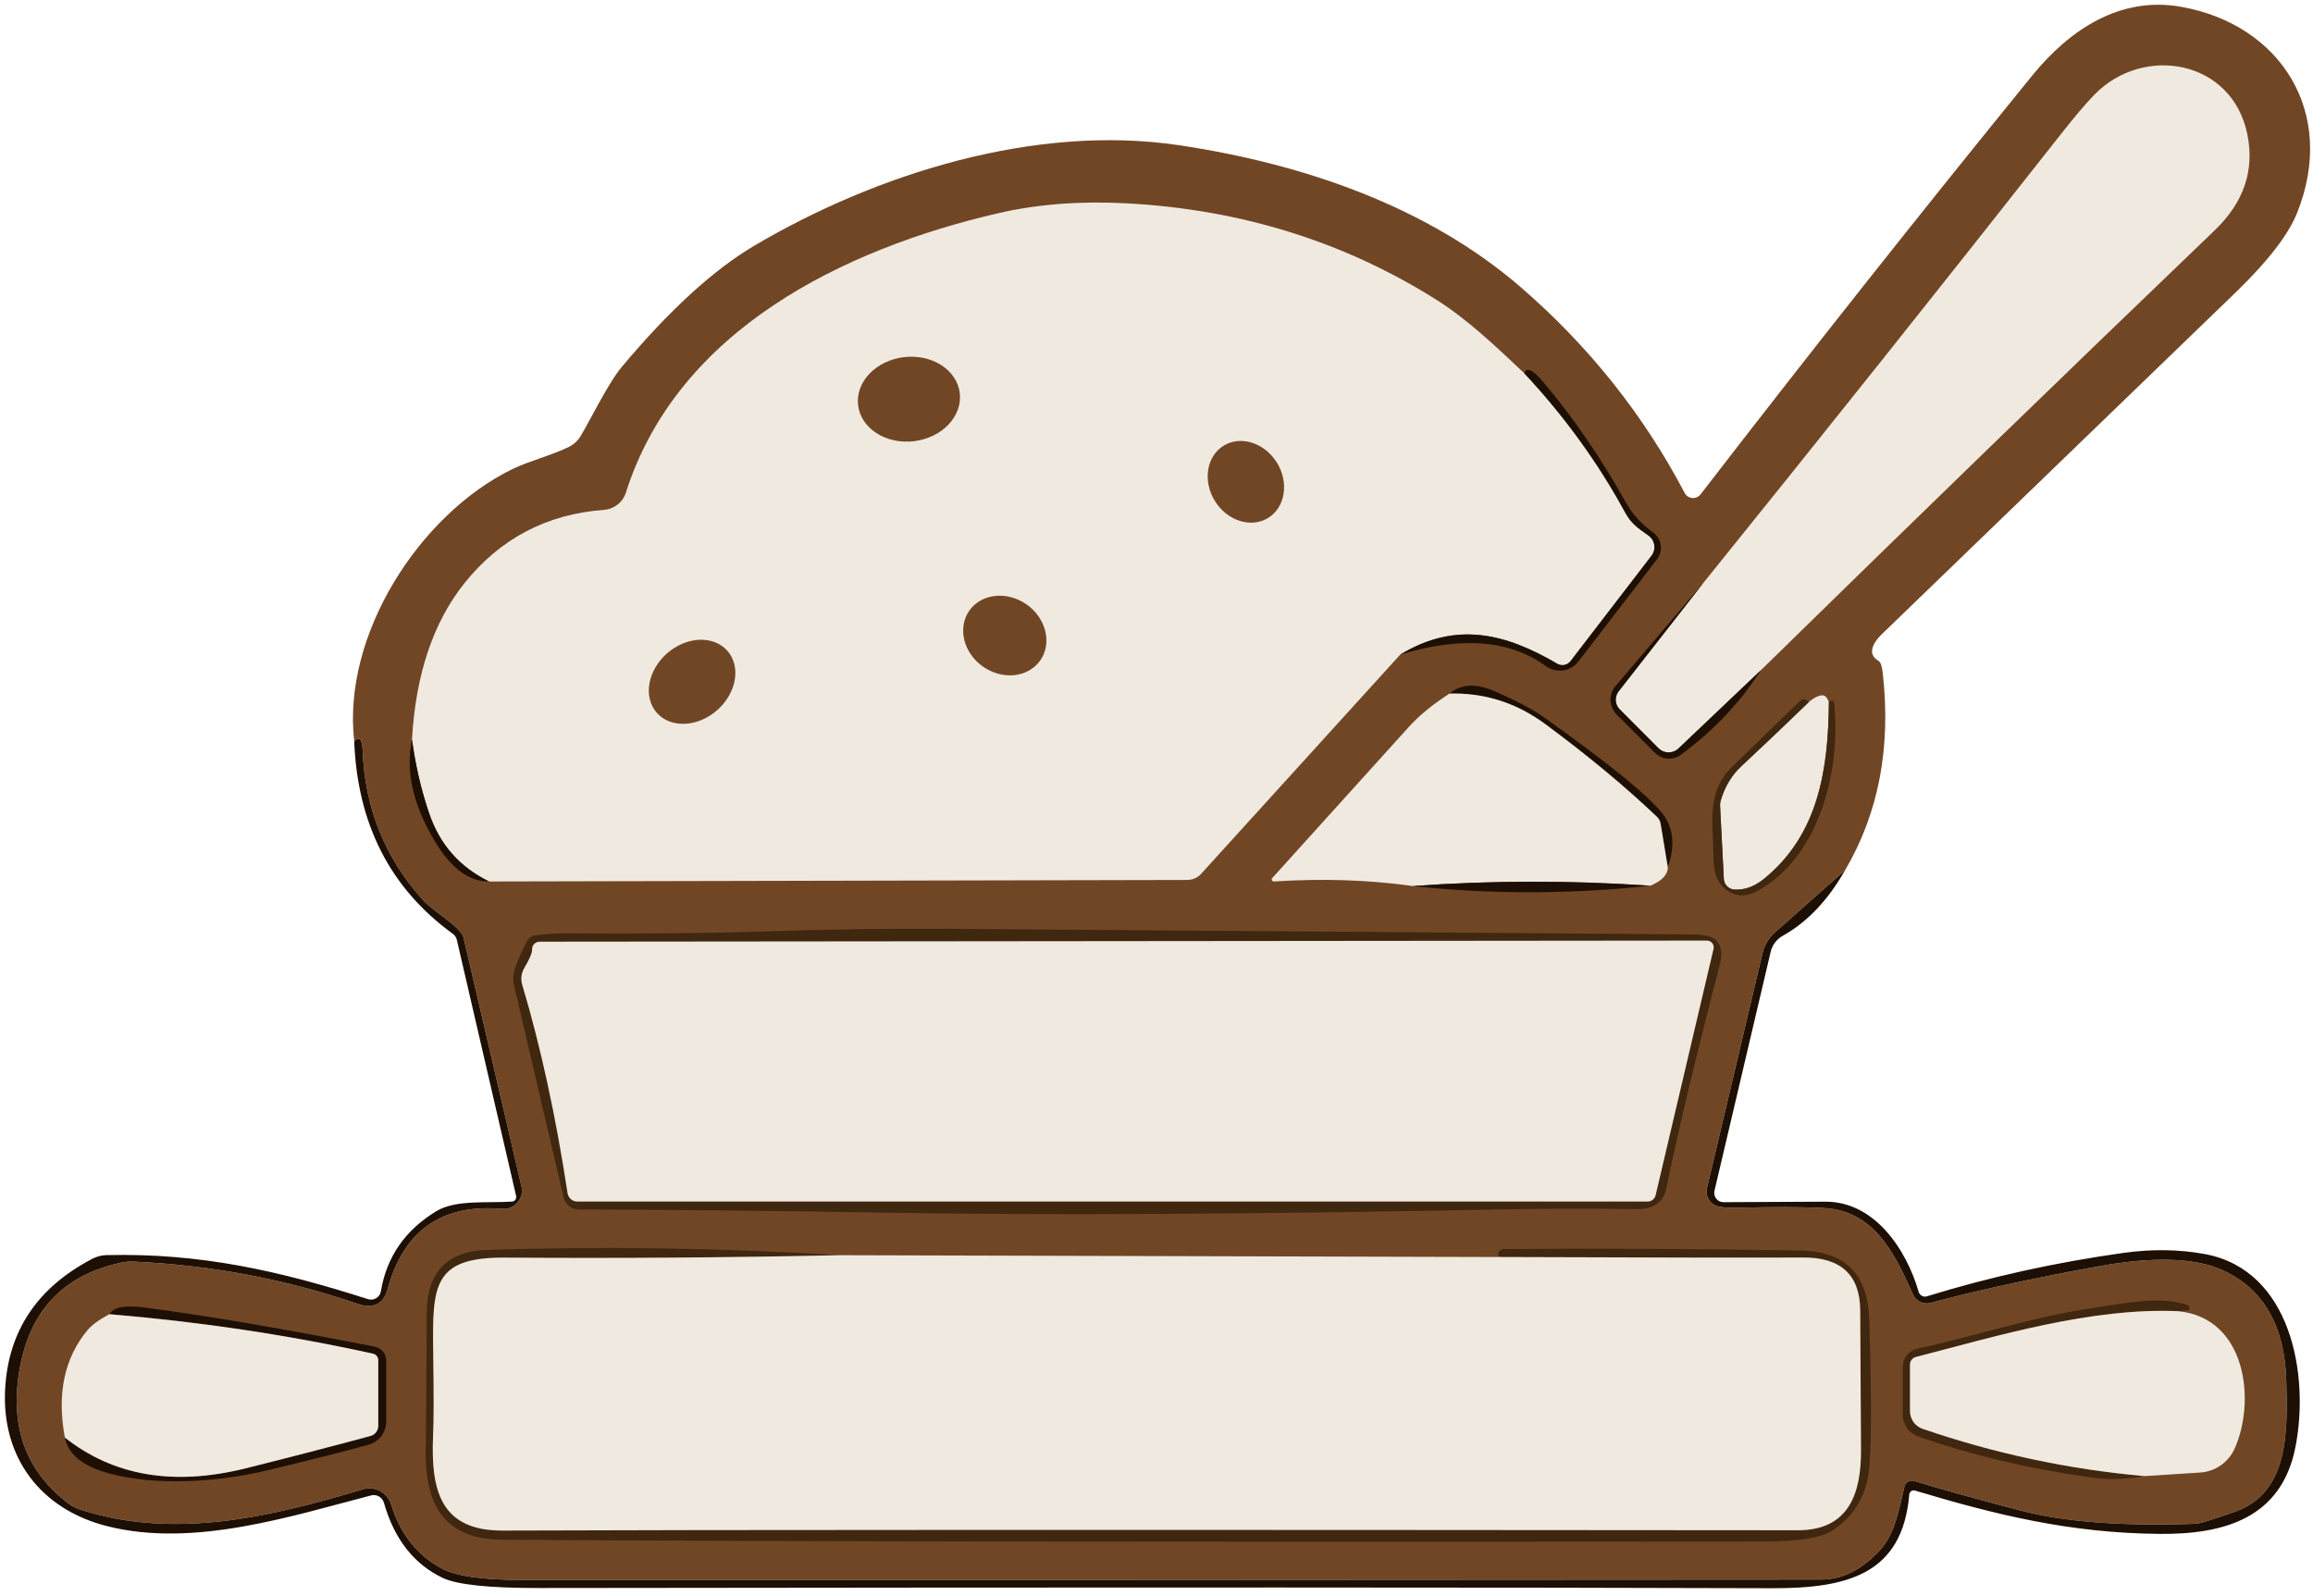
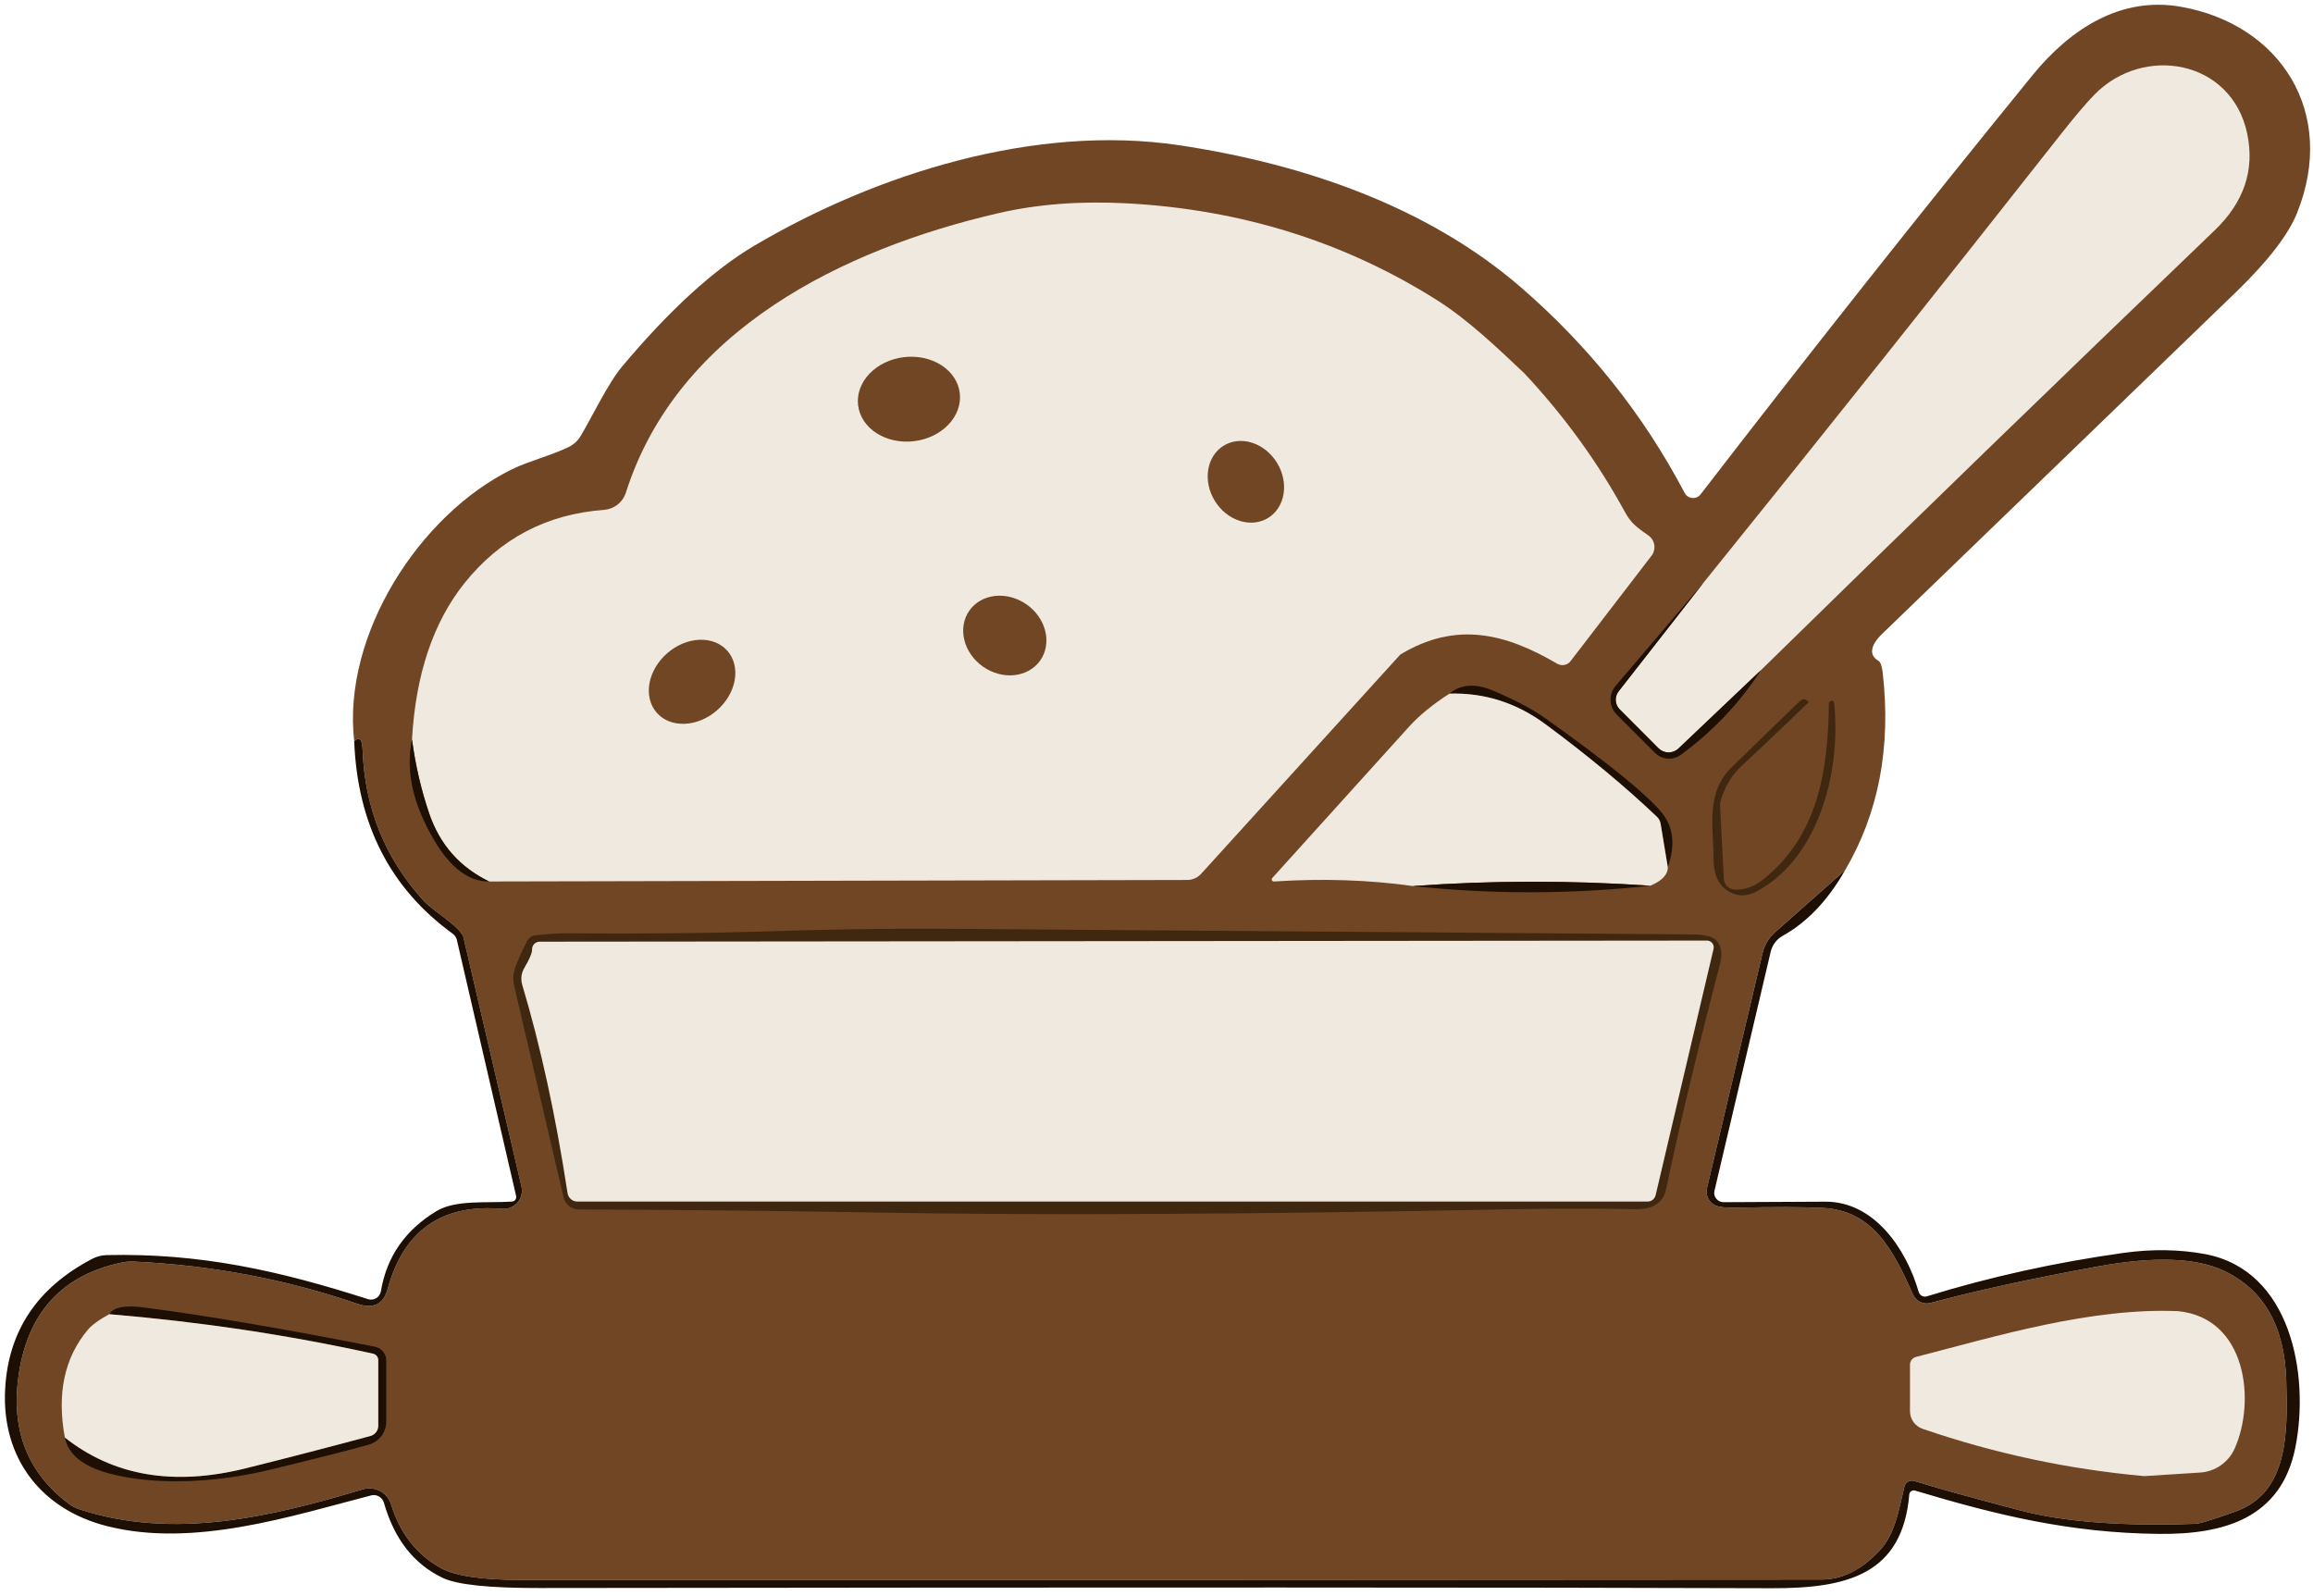
<svg xmlns="http://www.w3.org/2000/svg" width="229" height="158" viewBox="0 0 229 158" fill="none">
  <path d="M182.67 86.16L175.74 92.3C175.122 92.847 174.689 93.57 174.5 94.37L169 117.63C168.921 117.964 168.96 118.316 169.109 118.627C169.258 118.938 169.509 119.19 169.82 119.34C170.207 119.513 170.934 119.59 172 119.57C175.567 119.483 178.387 119.49 180.46 119.59C185.47 119.83 187.49 123.87 189.4 128.16C189.546 128.486 189.802 128.748 190.123 128.901C190.445 129.053 190.809 129.085 191.15 128.99C195.71 127.763 201.254 126.557 207.78 125.37C213.274 124.377 217.39 124.517 220.13 125.79C224.104 127.643 226.177 131.25 226.35 136.61C226.52 141.96 226.52 147.74 221.4 149.62C220.287 150.027 219.22 150.383 218.2 150.69C217.848 150.796 217.482 150.857 217.11 150.87C209.984 151.11 204.274 150.663 199.98 149.53C195.154 148.263 191.667 147.293 189.52 146.62C189.421 146.589 189.317 146.578 189.214 146.589C189.11 146.6 189.01 146.632 188.919 146.684C188.828 146.735 188.748 146.805 188.685 146.889C188.622 146.972 188.576 147.068 188.55 147.17C187.98 149.54 187.62 151.88 186.1 153.5C184.314 155.42 182.394 156.38 180.34 156.38C132.054 156.42 89.144 156.433 51.61 156.42C47.73 156.42 45.08 156.03 43.66 155.25C41.26 153.93 39.614 151.827 38.72 148.94C38.545 148.372 38.152 147.897 37.627 147.618C37.103 147.339 36.489 147.278 35.92 147.45C26.75 150.2 17.18 152.46 7.9 149.44C7.49 149.308 7.104 149.105 6.76 148.84C2.76 145.813 1.11 141.663 1.81 136.39C2.664 129.997 6.124 126.19 12.19 124.97C12.516 124.91 12.848 124.887 13.18 124.9C20.86 125.247 28.25 126.637 35.35 129.07C36.957 129.623 37.967 129.14 38.38 127.62C39.967 121.82 43.743 119.173 49.71 119.68C49.995 119.705 50.281 119.662 50.545 119.555C50.81 119.447 51.046 119.279 51.233 119.064C51.42 118.848 51.554 118.592 51.623 118.315C51.692 118.038 51.694 117.748 51.63 117.47L45.89 92.82C45.87 92.714 45.83 92.615 45.77 92.53C44.95 91.31 42.9 90.23 41.89 89.12C38.103 84.933 36.107 79.97 35.9 74.23C35.86 73.177 35.584 72.897 35.07 73.39C33.86 62.86 41.53 50.95 50.69 46.46C52.39 45.63 54.64 45.08 56.33 44.24C56.813 43.999 57.216 43.624 57.49 43.16C58.45 41.58 60.2 37.94 61.58 36.3C66.273 30.707 70.637 26.717 74.67 24.33C86.71 17.22 102.46 12.24 116.75 14.38C129.18 16.24 141.39 20.5 150.57 28.44C157.317 34.28 162.724 41.067 166.79 48.8C166.863 48.94 166.97 49.06 167.101 49.148C167.233 49.236 167.384 49.29 167.542 49.304C167.699 49.318 167.858 49.292 168.003 49.228C168.147 49.164 168.274 49.065 168.37 48.94C179.204 34.887 190.15 21.063 201.21 7.47C204.99 2.83 209.99 -0.38 215.92 0.67C225.76 2.4 231.42 11.14 227.42 21.09C226.574 23.203 224.607 25.767 221.52 28.78C221.467 28.833 209.747 40.153 186.36 62.74C185.727 63.347 185.39 63.897 185.35 64.39C185.317 64.81 185.524 65.153 185.97 65.42C186.184 65.547 186.327 65.943 186.4 66.61C187.24 73.99 185.997 80.507 182.67 86.16Z" fill="#714625" />
  <path d="M174.33 66.36L166.18 74.1C165.912 74.355 165.556 74.496 165.186 74.492C164.816 74.488 164.463 74.341 164.2 74.08L160.36 70.23C160.129 69.998 159.99 69.689 159.969 69.361C159.949 69.033 160.049 68.71 160.25 68.45L168.65 57.7C180.457 43.067 192.217 28.307 203.93 13.42C205.383 11.573 206.53 10.22 207.37 9.36C212.23 4.4 220.96 5.91 222.49 13.25C223.237 16.837 222.167 20.017 219.28 22.79C204.14 37.317 189.157 51.84 174.33 66.36Z" fill="#F0E9DF" />
  <path d="M150.92 36.96C154.86 41.173 158.173 45.74 160.86 50.66C161.47 51.8 162.07 52.22 163.21 53.02C163.364 53.128 163.494 53.267 163.592 53.427C163.691 53.588 163.756 53.767 163.784 53.953C163.812 54.14 163.803 54.331 163.755 54.514C163.708 54.697 163.625 54.869 163.51 55.02L155.49 65.46C155.338 65.654 155.12 65.787 154.877 65.833C154.634 65.879 154.383 65.835 154.17 65.71C149.09 62.73 144.16 61.45 138.63 64.81L118.92 86.51C118.747 86.702 118.535 86.855 118.297 86.96C118.06 87.066 117.802 87.12 117.54 87.12L48.43 87.27C45.517 85.856 43.537 83.61 42.49 80.53C41.697 78.197 41.13 75.757 40.79 73.21C41.157 66.77 42.887 61.613 45.98 57.74C49.52 53.32 54.123 50.9 59.79 50.48C60.283 50.445 60.754 50.262 61.143 49.956C61.531 49.649 61.819 49.232 61.97 48.76C67.1 32.63 83.57 24.64 98.82 21.11C102.707 20.21 106.957 19.883 111.57 20.13C122.917 20.743 133.173 23.953 142.34 29.76C145.36 31.68 148.23 34.42 150.92 36.96Z" fill="#F0E9DF" />
  <path d="M95.024 38.92C95.156 40.023 94.751 41.145 93.9 42.037C93.049 42.93 91.821 43.521 90.486 43.681C89.151 43.84 87.818 43.554 86.781 42.886C85.744 42.219 85.087 41.224 84.956 40.12C84.824 39.017 85.228 37.895 86.079 37.003C86.93 36.11 88.159 35.519 89.494 35.359C90.829 35.2 92.162 35.486 93.199 36.154C94.236 36.821 94.893 37.816 95.024 38.92Z" fill="#714625" />
-   <path d="M138.63 64.81C144.16 61.45 149.09 62.73 154.17 65.71C154.383 65.835 154.634 65.879 154.877 65.833C155.12 65.787 155.337 65.654 155.49 65.46L163.51 55.02C163.625 54.869 163.708 54.697 163.755 54.514C163.802 54.331 163.812 54.14 163.784 53.953C163.756 53.767 163.691 53.588 163.592 53.427C163.494 53.267 163.364 53.129 163.21 53.02C162.07 52.22 161.47 51.8 160.86 50.66C158.173 45.74 154.86 41.173 150.92 36.96C151.127 36.293 151.773 36.607 152.86 37.9C155.84 41.453 158.52 45.363 160.9 49.63C161.68 51.03 162.52 51.87 163.68 52.72C163.881 52.869 164.05 53.056 164.178 53.271C164.306 53.486 164.389 53.725 164.424 53.972C164.458 54.22 164.443 54.472 164.379 54.714C164.314 54.956 164.203 55.182 164.05 55.38L156.28 65.48C155.911 65.965 155.367 66.285 154.763 66.373C154.16 66.46 153.545 66.309 153.05 65.95C149.483 63.35 144.677 62.97 138.63 64.81Z" fill="#1D0F03" />
  <path d="M125.557 51.273C124.742 51.776 123.729 51.883 122.739 51.568C121.749 51.254 120.864 50.545 120.279 49.597C119.989 49.128 119.781 48.614 119.668 48.085C119.554 47.556 119.537 47.023 119.618 46.515C119.698 46.007 119.874 45.534 120.136 45.125C120.397 44.715 120.74 44.376 121.143 44.127C121.958 43.623 122.971 43.517 123.961 43.832C124.951 44.146 125.836 44.855 126.421 45.803C126.711 46.272 126.919 46.786 127.032 47.315C127.146 47.844 127.163 48.377 127.082 48.885C127.002 49.393 126.826 49.866 126.564 50.275C126.303 50.685 125.96 51.024 125.557 51.273Z" fill="#714625" />
  <path d="M168.65 57.7L160.25 68.45C160.049 68.709 159.949 69.033 159.969 69.361C159.989 69.688 160.128 69.997 160.36 70.23L164.2 74.08C164.462 74.34 164.816 74.488 165.186 74.492C165.556 74.496 165.912 74.355 166.18 74.1L174.33 66.36C172.27 69.573 169.63 72.363 166.41 74.73C166.031 75.008 165.565 75.141 165.097 75.106C164.63 75.072 164.191 74.871 163.86 74.54L160.07 70.75C159.697 70.377 159.477 69.877 159.455 69.351C159.432 68.824 159.609 68.31 159.95 67.91L168.65 57.7Z" fill="#1D0F03" />
  <path d="M102.986 65.393C102.701 65.796 102.328 66.132 101.889 66.38C101.45 66.629 100.953 66.785 100.426 66.841C99.899 66.897 99.353 66.85 98.819 66.705C98.285 66.559 97.773 66.317 97.312 65.992C96.852 65.668 96.452 65.267 96.136 64.812C95.82 64.358 95.593 63.859 95.469 63.344C95.344 62.829 95.325 62.308 95.412 61.811C95.499 61.314 95.69 60.85 95.974 60.447C96.259 60.044 96.632 59.708 97.071 59.459C97.51 59.211 98.007 59.054 98.534 58.999C99.061 58.943 99.607 58.989 100.141 59.135C100.675 59.281 101.187 59.523 101.647 59.847C102.108 60.172 102.508 60.573 102.824 61.028C103.14 61.482 103.367 61.981 103.491 62.496C103.616 63.011 103.635 63.532 103.548 64.029C103.461 64.526 103.27 64.989 102.986 65.393Z" fill="#714625" />
  <path d="M72.024 64.443C72.348 64.814 72.578 65.261 72.701 65.757C72.823 66.254 72.837 66.79 72.741 67.337C72.644 67.883 72.439 68.428 72.138 68.941C71.837 69.454 71.445 69.925 70.985 70.326C70.525 70.727 70.005 71.052 69.456 71.281C68.907 71.51 68.339 71.638 67.785 71.66C67.231 71.681 66.701 71.595 66.226 71.406C65.751 71.216 65.339 70.928 65.016 70.557C64.692 70.186 64.462 69.739 64.339 69.243C64.216 68.746 64.202 68.21 64.299 67.663C64.395 67.117 64.6 66.572 64.901 66.059C65.203 65.546 65.594 65.076 66.055 64.674C66.515 64.273 67.034 63.948 67.583 63.719C68.132 63.491 68.7 63.362 69.254 63.34C69.809 63.319 70.338 63.405 70.814 63.594C71.289 63.784 71.7 64.072 72.024 64.443Z" fill="#714625" />
  <path d="M165.12 85.85L164.41 81.55C164.364 81.284 164.234 81.042 164.04 80.86C160.933 77.9 157.27 74.857 153.05 71.73C150.17 69.59 146.99 68.57 143.51 68.67C144.636 67.723 146.093 67.633 147.88 68.4C150.06 69.333 151.75 70.227 152.95 71.08C159.196 75.52 163.06 78.653 164.54 80.48C165.686 81.9 165.88 83.69 165.12 85.85Z" fill="#1D0F03" />
  <path d="M165.12 85.85C165.134 86.59 164.557 87.203 163.39 87.69C155.544 87.15 147.707 87.16 139.88 87.72C135.487 87.107 130.904 86.957 126.13 87.27C126.089 87.272 126.047 87.261 126.011 87.24C125.975 87.219 125.946 87.189 125.927 87.152C125.909 87.115 125.902 87.075 125.908 87.035C125.914 86.996 125.932 86.959 125.96 86.93C130.507 81.91 135.01 76.927 139.47 71.98C140.49 70.847 141.837 69.743 143.51 68.67C146.99 68.57 150.17 69.59 153.05 71.73C157.27 74.857 160.933 77.9 164.04 80.86C164.235 81.041 164.365 81.284 164.41 81.55L165.12 85.85Z" fill="#F0E9DF" />
-   <path d="M181.07 69.55C181.01 76.25 180.01 82.71 174.58 87.06C173.673 87.787 172.72 88.123 171.72 88.07C171.446 88.055 171.188 87.94 170.994 87.746C170.8 87.552 170.685 87.294 170.67 87.02L170.3 79.82C170.287 79.608 170.314 79.395 170.38 79.19C170.793 77.837 171.46 76.733 172.38 75.88C174.64 73.773 176.873 71.65 179.08 69.51C179.453 69.183 179.817 68.97 180.17 68.87C180.423 68.803 180.623 68.84 180.77 68.98C180.897 69.113 180.997 69.303 181.07 69.55Z" fill="#F0E9DF" />
  <path d="M179.08 69.51C176.874 71.65 174.64 73.773 172.38 75.88C171.46 76.733 170.794 77.837 170.38 79.19C170.314 79.395 170.287 79.608 170.3 79.82L170.67 87.02C170.685 87.294 170.8 87.552 170.994 87.746C171.188 87.94 171.446 88.055 171.72 88.07C172.72 88.123 173.674 87.787 174.58 87.06C180.01 82.71 181.01 76.25 181.07 69.55C181.15 69.463 181.227 69.407 181.3 69.38C181.329 69.368 181.36 69.362 181.391 69.364C181.422 69.367 181.452 69.376 181.479 69.393C181.506 69.409 181.53 69.432 181.547 69.459C181.565 69.487 181.576 69.518 181.58 69.55C182.31 76.13 180.17 84.77 174.08 88.17C172.88 88.843 171.794 88.793 170.82 88.02C170.04 87.413 169.65 86.413 169.65 85.02C169.65 81.81 168.83 78.51 171.46 75.95C173.687 73.77 175.924 71.6 178.17 69.44C178.477 69.14 178.78 69.163 179.08 69.51Z" fill="#40270F" />
  <path d="M182.67 86.16C180.977 89.133 178.92 91.297 176.5 92.65C176.204 92.814 175.945 93.038 175.741 93.308C175.536 93.579 175.389 93.889 175.31 94.22L169.74 117.9C169.708 118.034 169.708 118.173 169.738 118.308C169.769 118.442 169.829 118.568 169.916 118.675C170.003 118.783 170.113 118.87 170.238 118.93C170.364 118.99 170.501 119.02 170.64 119.02C172.533 119.007 175.893 118.99 180.72 118.97C185.54 118.95 188.71 123.6 189.96 127.9C189.984 127.983 190.024 128.061 190.079 128.129C190.133 128.196 190.201 128.252 190.277 128.293C190.354 128.334 190.438 128.359 190.524 128.367C190.61 128.375 190.697 128.366 190.78 128.34C196.993 126.42 203.483 124.987 210.25 124.04C213.07 123.647 215.757 123.687 218.31 124.16C226.84 125.75 228.67 136.13 227.26 143.27C225.87 150.35 220.13 151.93 213.75 151.86C204.95 151.78 197.61 149.98 189.59 147.57C189.528 147.552 189.463 147.548 189.399 147.558C189.335 147.568 189.274 147.592 189.221 147.629C189.167 147.665 189.123 147.713 189.09 147.768C189.057 147.824 189.036 147.886 189.03 147.95C188.36 155.88 182.89 157.26 175.44 157.24C151.14 157.153 110.443 157.147 53.35 157.22C48.423 157.227 45.253 156.893 43.84 156.22C40.987 154.867 39.043 152.387 38.01 148.78C37.935 148.517 37.761 148.294 37.526 148.158C37.29 148.022 37.012 147.983 36.75 148.05C28.86 150.09 19.16 153.27 10.59 151.09C4.04 149.43 0.14 144.32 0.51 137.51C0.823 131.75 3.71 127.45 9.17 124.61C9.598 124.393 10.066 124.273 10.54 124.26C19.85 124.04 27.7 125.82 36.43 128.62C36.565 128.664 36.709 128.678 36.85 128.661C36.991 128.644 37.127 128.597 37.249 128.523C37.37 128.449 37.474 128.35 37.554 128.232C37.633 128.114 37.687 127.98 37.71 127.84C38.283 124.42 40.12 121.773 43.22 119.9C45.14 118.75 48.23 119.13 50.69 118.96C50.755 118.956 50.819 118.938 50.876 118.907C50.933 118.875 50.983 118.832 51.022 118.78C51.061 118.728 51.088 118.667 51.102 118.604C51.115 118.54 51.115 118.474 51.1 118.41L45.23 93.05C45.172 92.805 45.027 92.589 44.82 92.44C38.64 87.953 35.39 81.603 35.07 73.39C35.583 72.897 35.86 73.177 35.9 74.23C36.107 79.97 38.103 84.933 41.89 89.12C42.9 90.23 44.95 91.31 45.77 92.53C45.829 92.616 45.87 92.714 45.89 92.82L51.63 117.47C51.694 117.748 51.692 118.038 51.623 118.315C51.553 118.592 51.42 118.848 51.233 119.064C51.045 119.279 50.81 119.448 50.545 119.555C50.281 119.662 49.994 119.705 49.71 119.68C43.743 119.173 39.967 121.82 38.38 127.62C37.967 129.14 36.957 129.623 35.35 129.07C28.25 126.637 20.86 125.247 13.18 124.9C12.848 124.887 12.516 124.91 12.19 124.97C6.123 126.19 2.663 129.997 1.81 136.39C1.11 141.663 2.76 145.813 6.76 148.84C7.104 149.105 7.49 149.308 7.9 149.44C17.18 152.46 26.75 150.2 35.92 147.45C36.489 147.278 37.103 147.339 37.627 147.618C38.152 147.897 38.545 148.372 38.72 148.94C39.613 151.827 41.26 153.93 43.66 155.25C45.08 156.03 47.73 156.42 51.61 156.42C89.143 156.433 132.053 156.42 180.34 156.38C182.393 156.38 184.313 155.42 186.1 153.5C187.62 151.88 187.98 149.54 188.55 147.17C188.576 147.068 188.621 146.972 188.685 146.889C188.748 146.805 188.828 146.735 188.919 146.684C189.01 146.632 189.11 146.6 189.213 146.589C189.317 146.578 189.421 146.589 189.52 146.62C191.667 147.293 195.153 148.263 199.98 149.53C204.273 150.663 209.983 151.11 217.11 150.87C217.482 150.857 217.848 150.796 218.2 150.69C219.22 150.383 220.287 150.027 221.4 149.62C226.52 147.74 226.52 141.96 226.35 136.61C226.177 131.25 224.103 127.643 220.13 125.79C217.39 124.517 213.273 124.377 207.78 125.37C201.253 126.557 195.71 127.763 191.15 128.99C190.809 129.085 190.444 129.053 190.123 128.901C189.802 128.748 189.546 128.486 189.4 128.16C187.49 123.87 185.47 119.83 180.46 119.59C178.387 119.49 175.567 119.483 172 119.57C170.933 119.59 170.207 119.513 169.82 119.34C169.509 119.19 169.258 118.938 169.108 118.627C168.959 118.316 168.921 117.965 169 117.63L174.5 94.37C174.689 93.57 175.122 92.847 175.74 92.3L182.67 86.16Z" fill="#1D0F03" />
  <path d="M40.79 73.21C41.13 75.757 41.696 78.197 42.49 80.53C43.536 83.61 45.516 85.857 48.43 87.27C46.436 87.297 44.633 85.953 43.02 83.24C40.88 79.653 40.136 76.31 40.79 73.21Z" fill="#1D0F03" />
  <path d="M163.39 87.69C155.463 88.543 147.627 88.553 139.88 87.72C147.707 87.16 155.543 87.15 163.39 87.69Z" fill="#1D0F03" />
  <path d="M55.8 118.55L50.91 97.63C50.844 97.351 50.81 97.062 50.81 96.77C50.817 96.13 51.28 94.923 52.2 93.15C52.274 93.005 52.382 92.88 52.515 92.786C52.647 92.692 52.8 92.631 52.96 92.61C54.08 92.47 55.097 92.4 56.01 92.4C63.543 92.453 69.797 92.4 74.77 92.24C81.963 92.007 88.21 91.91 93.51 91.95C124.543 92.177 149.197 92.363 167.47 92.51C168.703 92.517 169.513 92.707 169.9 93.08C170.433 93.593 170.557 94.403 170.27 95.51C167.937 104.477 166.17 111.863 164.97 117.67C164.683 119.057 163.683 119.737 161.97 119.71C157.703 119.637 153.63 119.64 149.75 119.72C124.037 120.227 103.12 120.337 87 120.05C77.52 119.883 67.617 119.78 57.29 119.74C56.945 119.74 56.61 119.622 56.34 119.406C56.069 119.19 55.879 118.888 55.8 118.55Z" fill="#40270F" />
  <path d="M53.43 93.23L169 93.12C169.101 93.12 169.202 93.143 169.293 93.188C169.384 93.232 169.464 93.297 169.527 93.377C169.589 93.457 169.633 93.55 169.654 93.649C169.676 93.749 169.674 93.852 169.65 93.95L163.92 118.32C163.877 118.502 163.775 118.665 163.63 118.781C163.484 118.897 163.305 118.96 163.12 118.96H57.16C56.926 118.96 56.699 118.875 56.521 118.721C56.343 118.567 56.226 118.354 56.19 118.12C55.023 110.473 53.526 103.597 51.7 97.49C51.618 97.216 51.594 96.927 51.63 96.641C51.666 96.356 51.761 96.079 51.91 95.83C52.423 94.957 52.68 94.36 52.68 94.04C52.672 93.937 52.685 93.833 52.719 93.735C52.753 93.637 52.807 93.547 52.877 93.471C52.948 93.394 53.033 93.334 53.128 93.292C53.223 93.251 53.326 93.23 53.43 93.23Z" fill="#F0E9DF" />
-   <path d="M83.13 124.27C72.056 124.51 61.03 124.59 50.05 124.51C42.89 124.45 42.8 127.23 42.89 133.82C42.95 137.94 42.947 140.693 42.88 142.08C42.64 147.46 43.55 151.55 49.75 151.53C69.737 151.45 112.49 151.44 178.01 151.5C183.11 151.5 184.28 147.76 184.25 143.5C184.23 138.827 184.203 134.24 184.17 129.74C184.15 126.22 182.256 124.473 178.49 124.5C174.216 124.527 164.206 124.51 148.46 124.45C148.3 124.263 148.283 124.083 148.41 123.91C148.536 123.743 148.7 123.66 148.9 123.66C157.993 123.58 167.796 123.63 178.31 123.81C182.683 123.883 184.936 126.16 185.07 130.64C185.31 138.76 185.29 143.81 185.01 145.79C184.656 148.31 183.44 150.233 181.36 151.56C180.266 152.26 178.02 152.613 174.62 152.62C119.373 152.68 77.75 152.62 49.75 152.44C43.47 152.4 41.9 148.35 42.17 142.68C42.176 142.48 42.203 138.25 42.25 129.99C42.27 125.95 44.273 123.867 48.26 123.74C59.886 123.373 71.51 123.55 83.13 124.27Z" fill="#40270F" />
-   <path d="M83.13 124.27L148.46 124.45C164.207 124.51 174.217 124.527 178.49 124.5C182.257 124.473 184.15 126.22 184.17 129.74C184.203 134.24 184.23 138.827 184.25 143.5C184.28 147.76 183.11 151.5 178.01 151.5C112.49 151.44 69.737 151.45 49.75 151.53C43.55 151.55 42.64 147.46 42.88 142.08C42.947 140.693 42.95 137.94 42.89 133.82C42.8 127.23 42.89 124.45 50.05 124.51C61.03 124.59 72.057 124.51 83.13 124.27Z" fill="#F0E9DF" />
-   <path d="M215.65 129.81C207.03 129.45 197.83 132.24 189.7 134.34C189.528 134.383 189.376 134.482 189.267 134.621C189.158 134.761 189.099 134.933 189.1 135.11V139.71C189.1 140.096 189.22 140.472 189.444 140.785C189.669 141.099 189.985 141.335 190.35 141.46C197.483 143.907 204.797 145.467 212.29 146.14C210.443 146.46 208.777 146.517 207.29 146.31C200.977 145.437 195.187 144.073 189.92 142.22C189.469 142.062 189.079 141.768 188.803 141.377C188.527 140.986 188.379 140.519 188.38 140.04V135.34C188.38 134.91 188.528 134.494 188.8 134.16C189.071 133.827 189.449 133.597 189.87 133.51C195.09 132.41 201.05 130.42 206.82 129.56C210.98 128.95 213.48 128.33 216.37 129.13C216.637 129.203 216.773 129.327 216.78 129.5C216.78 129.558 216.76 129.613 216.723 129.656C216.686 129.699 216.635 129.725 216.58 129.73L215.65 129.81Z" fill="#40270F" />
  <path d="M6.42 142.32C11.22 146.12 17.173 147.14 24.28 145.38C28.3 144.38 32.43 143.31 36.67 142.17C36.894 142.11 37.092 141.979 37.233 141.796C37.374 141.614 37.451 141.39 37.45 141.16V134.66C37.449 134.512 37.399 134.368 37.306 134.251C37.214 134.135 37.085 134.054 36.94 134.02C28.52 132.167 19.813 130.863 10.82 130.11C11.233 129.423 12.363 129.2 14.21 129.44C20.183 130.207 27.82 131.503 37.12 133.33C37.435 133.392 37.719 133.562 37.923 133.81C38.127 134.058 38.239 134.369 38.24 134.69V140.74C38.24 141.255 38.072 141.757 37.762 142.168C37.452 142.58 37.016 142.879 36.52 143.02C34.733 143.533 31.44 144.37 26.64 145.53C21.33 146.81 15.37 147.09 10.82 145.88C8.227 145.187 6.76 144 6.42 142.32Z" fill="#1D0F03" />
  <path d="M215.65 129.81C222.45 130.49 223.34 138.75 221.24 143.42C220.939 144.09 220.46 144.665 219.855 145.083C219.251 145.501 218.544 145.745 217.81 145.79L212.29 146.14C204.797 145.467 197.483 143.907 190.35 141.46C189.985 141.335 189.669 141.099 189.445 140.785C189.221 140.471 189.1 140.096 189.1 139.71V135.11C189.099 134.933 189.158 134.761 189.267 134.621C189.376 134.482 189.528 134.383 189.7 134.34C197.83 132.24 207.03 129.45 215.65 129.81Z" fill="#F0E9DF" />
  <path d="M10.82 130.11C19.813 130.863 28.52 132.167 36.94 134.02C37.084 134.054 37.214 134.135 37.306 134.251C37.399 134.368 37.449 134.511 37.45 134.66V141.16C37.45 141.39 37.374 141.613 37.233 141.796C37.092 141.979 36.894 142.11 36.67 142.17C32.43 143.31 28.3 144.38 24.28 145.38C17.173 147.14 11.22 146.12 6.42 142.32C5.62 137.98 6.373 134.43 8.68 131.67C9.093 131.177 9.807 130.657 10.82 130.11Z" fill="#F0E9DF" />
</svg>